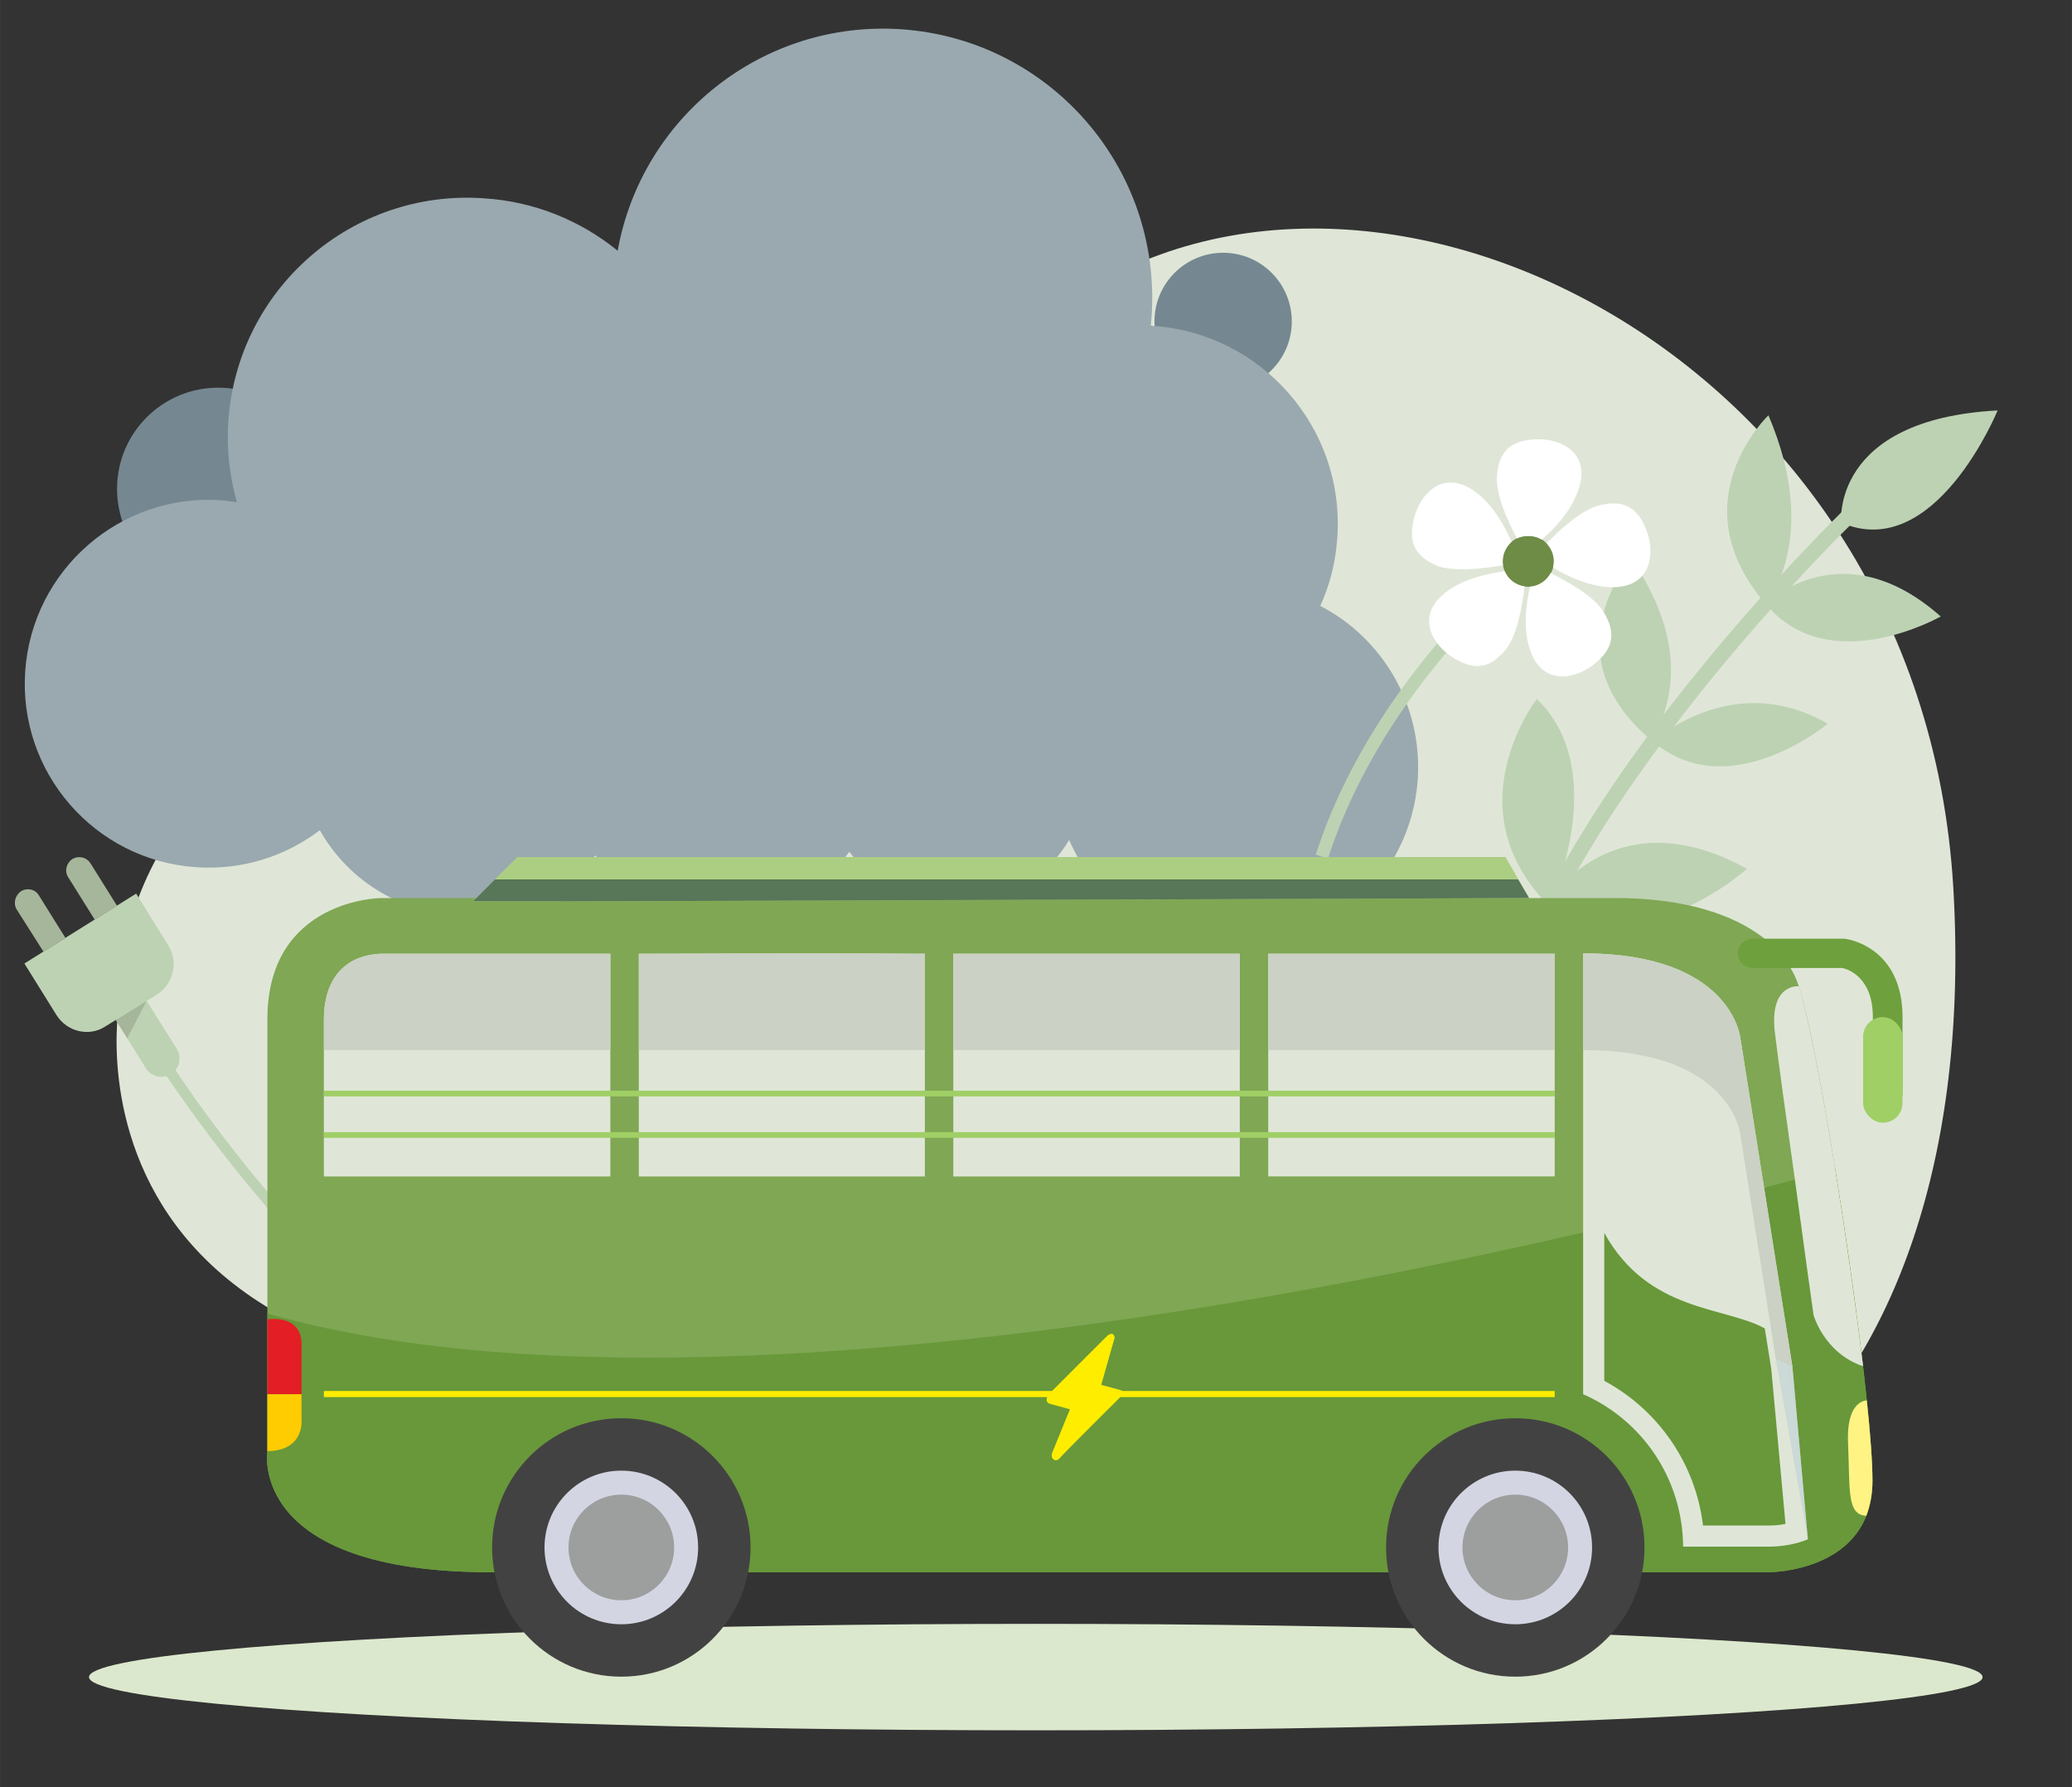
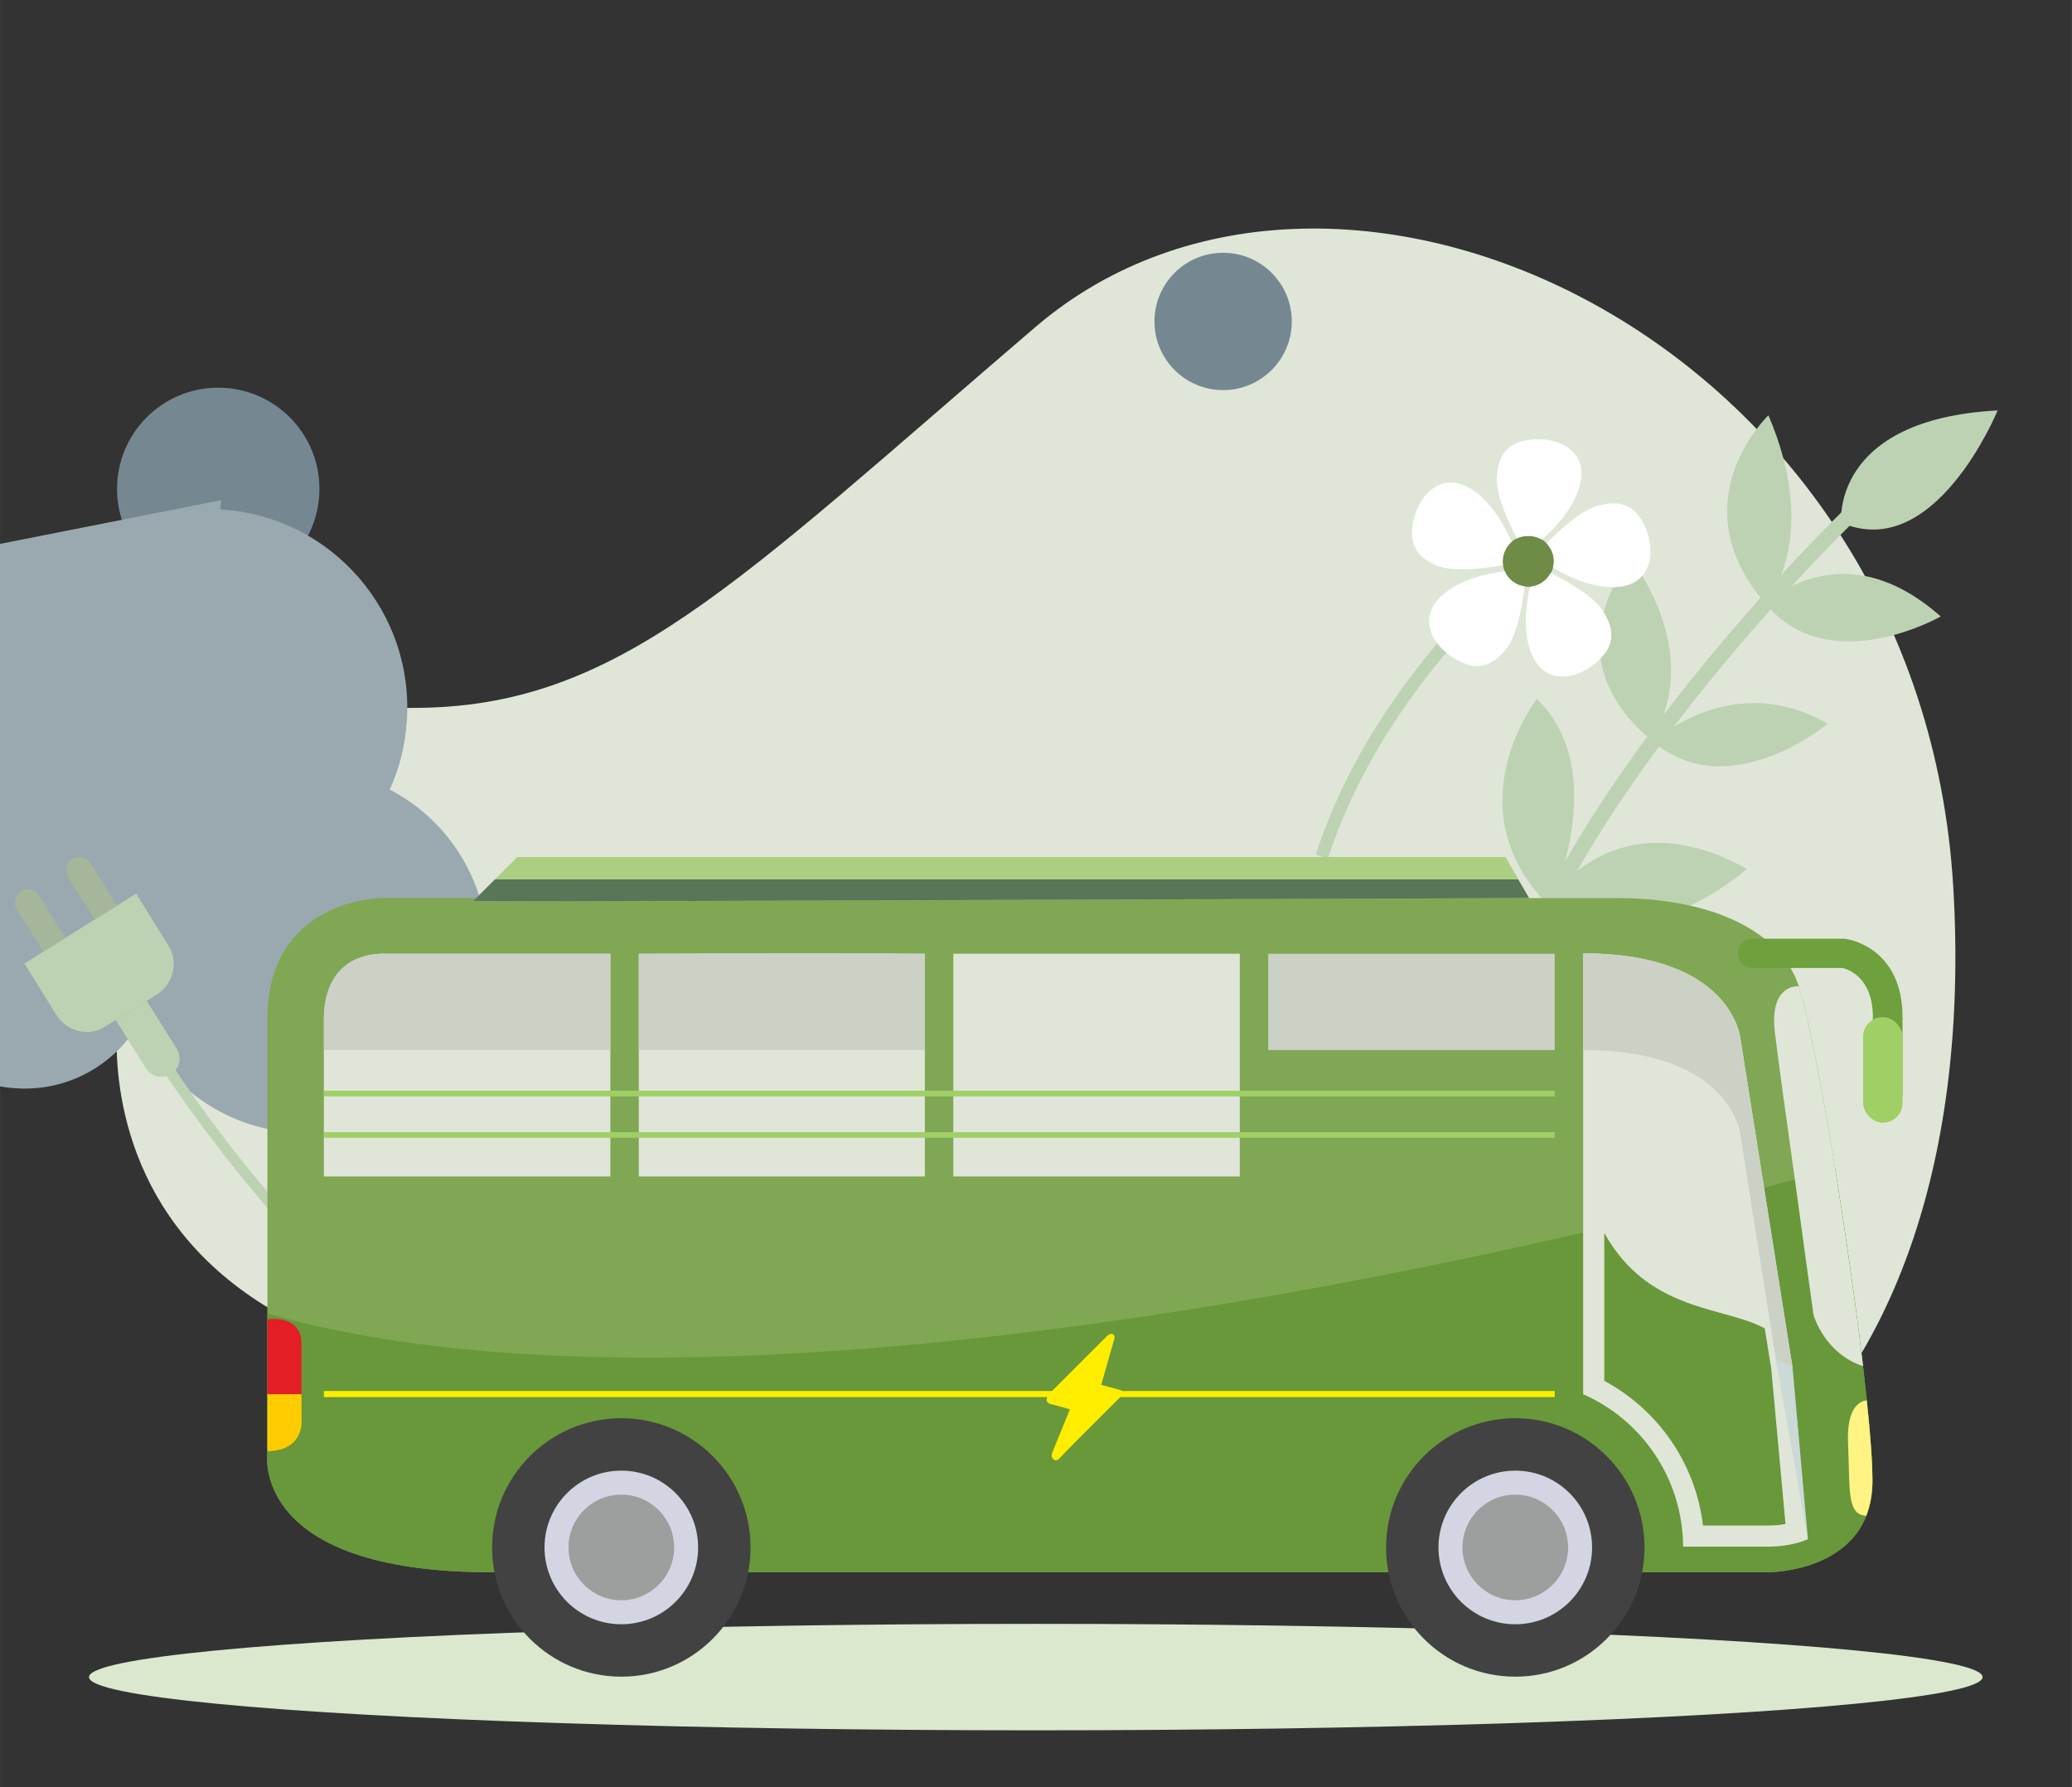
<svg xmlns="http://www.w3.org/2000/svg" xml:space="preserve" width="64.823mm" height="55.91mm" version="1.1" style="shape-rendering:geometricPrecision; text-rendering:geometricPrecision; image-rendering:optimizeQuality; fill-rule:evenodd; clip-rule:evenodd" viewBox="0 0 5099 4398">
  <rect x="0" y="0" width="5099" height="4398" fill="#333333" stroke="none" />
  <defs>
    <style type="text/css">
   
    .fil0 {fill:none}
    .fil12 {fill:#434242}
    .fil14 {fill:#9D9E9E}
    .fil20 {fill:#E31E24}
    .fil21 {fill:#FECC00}
    .fil26 {fill:#FFED00}
    .fil19 {fill:#FFF383}
    .fil17 {fill:#587658}
    .fil11 {fill:#68983A}
    .fil8 {fill:#6E8C46}
    .fil3 {fill:#758891}
    .fil10 {fill:#80A754}
    .fil4 {fill:#9AA9AF}
    .fil22 {fill:#A0CF66}
    .fil7 {fill:#A6B69B}
    .fil16 {fill:#ACCE83}
    .fil6 {fill:#BDD2B3}
    .fil15 {fill:#CBD1C4}
    .fil13 {fill:#D3D6E2}
    .fil1 {fill:#DCE8CD}
    .fil2 {fill:#DFE6D7}
    .fil9 {fill:white}
    .fil24 {fill:#FFED00;fill-rule:nonzero}
    .fil18 {fill:#6EA03D;fill-rule:nonzero}
    .fil23 {fill:#A0CF66;fill-rule:nonzero}
    .fil5 {fill:#BDD2B3;fill-rule:nonzero}
    .fil25 {fill:#B7CBD8;fill-opacity:0.502}
   
  </style>
    <clipPath id="id0">
      <path d="M3121 2895l0 -548c179,0 405,0 705,0l0 548 -705 0z" />
    </clipPath>
    <clipPath id="id1">
-       <path d="M3051 2347l0 548 -705 0 0 -548c202,0 359,0 705,0z" />
-     </clipPath>
+       </clipPath>
    <clipPath id="id2">
      <path d="M2276 2347l0 548 -704 0 0 -548c341,-1 543,-1 704,0z" />
    </clipPath>
    <clipPath id="id3">
      <path d="M1502 2347l0 548 -705 0 0 -387c0,-94 47,-157 140,-161 222,0 407,0 565,0z" />
    </clipPath>
  </defs>
  <g id="Layer_x0020_1">
    <g id="_1028954032">
      <rect class="fil0" width="5099" height="4398" />
      <ellipse class="fil1" cx="2549" cy="4127" rx="2330" ry="131" />
      <path class="fil2" d="M293 2471c0,0 -218,1233 1940,867 0,0 703,-148 1247,297 545,445 1406,-98 1327,-1450 -79,-1351 -1516,-2014 -2258,-1381 -741,634 -1028,938 -1533,938 -505,0 -729,433 -723,729z" />
      <g>
        <circle class="fil3" cx="3010" cy="791" r="169" />
        <circle class="fil3" cx="537" cy="1203" r="249" />
      </g>
-       <path class="fil4" d="M544 1231c13,1 26,3 39,5 -18,-64 -26,-131 -21,-200 22,-325 304,-571 629,-548 125,8 238,55 329,129 59,-329 357,-568 698,-545 365,25 641,341 616,707l-2 22 5 1c269,18 473,252 454,521 -4,60 -18,116 -42,168 153,79 252,244 240,427 -17,247 -231,433 -478,417 -172,-12 -315,-120 -380,-268 -60,102 -175,168 -303,159 -98,-6 -183,-56 -238,-130 -76,106 -203,171 -342,161 -117,-8 -218,-66 -283,-152 -82,98 -209,157 -346,147 -144,-10 -266,-92 -332,-209 -84,64 -191,99 -305,91 -249,-17 -437,-233 -420,-482 17,-249 233,-438 482,-421z" />
+       <path class="fil4" d="M544 1231l-2 22 5 1c269,18 473,252 454,521 -4,60 -18,116 -42,168 153,79 252,244 240,427 -17,247 -231,433 -478,417 -172,-12 -315,-120 -380,-268 -60,102 -175,168 -303,159 -98,-6 -183,-56 -238,-130 -76,106 -203,171 -342,161 -117,-8 -218,-66 -283,-152 -82,98 -209,157 -346,147 -144,-10 -266,-92 -332,-209 -84,64 -191,99 -305,91 -249,-17 -437,-233 -420,-482 17,-249 233,-438 482,-421z" />
      <g>
        <g>
          <path class="fil5" d="M416 2609c4,7 153,239 360,455 105,109 224,215 347,285l-13 22c-125,-71 -246,-178 -353,-289 -208,-218 -359,-452 -364,-459l23 -14z" />
          <g>
            <path class="fil6" d="M335 2199l-275 172 79 127c26,41 80,54 120,28l128 -79c40,-26 53,-80 27,-121l-79 -127z" />
            <g>
              <path class="fil7" d="M178 2114l0 0c-15,10 -20,30 -10,45l65 104 55 -34 -65 -104c-10,-16 -30,-20 -45,-11z" />
              <path class="fil7" d="M52 2193l0 0c-15,10 -20,30 -11,45l66 104 54 -34 -65 -104c-9,-16 -29,-20 -44,-11z" />
            </g>
            <path class="fil6" d="M421 2643l0 0c-21,13 -49,7 -62,-14l-74 -119 76 -47 74 118c13,21 7,49 -14,62z" />
-             <polygon class="fil7" points="361,2463 313,2555 285,2510 " />
          </g>
        </g>
        <g>
          <path class="fil5" d="M4586 1260c-8,8 -293,280 -540,628 -126,176 -242,372 -307,562l-35 -12c66,-194 184,-393 311,-572 250,-351 537,-626 546,-634l25 28z" />
          <path class="fil6" d="M4015 1375c0,0 -209,235 53,450 -12,-8 137,-172 -53,-450z" />
          <path class="fil6" d="M4345 1486c0,0 187,-185 431,31 0,0 -275,157 -431,-31z" />
          <path class="fil6" d="M4068 1825c0,0 195,-180 430,-44 0,0 -243,203 -430,44z" />
          <path class="fil6" d="M4352 1022c0,0 -224,212 -7,464 0,0 138,-157 7,-464z" />
          <path class="fil6" d="M4531 1286c0,0 -26,-254 385,-276 0,0 -154,377 -385,276z" />
          <path class="fil6" d="M3782 1720c0,0 -210,270 31,510 0,0 156,-330 -31,-510z" />
          <path class="fil6" d="M3817 2210c0,0 161,-250 482,-72 0,0 -263,240 -482,72z" />
        </g>
        <g>
          <path class="fil5" d="M3771 1394c-1,1 -364,287 -503,719l-30 -10c142,-441 512,-733 513,-734l20 25z" />
          <circle class="fil8" cx="3761" cy="1381" r="63" />
          <path class="fil9" d="M3733 1325c-19,-36 -54,-109 -49,-155 5,-64 39,-87 97,-89 59,-2 132,32 105,119 -16,54 -60,101 -92,128 -9,-6 -21,-9 -33,-9 -10,0 -20,2 -28,6zm-34 66c-41,7 -120,18 -163,1 -59,-25 -71,-64 -55,-121 15,-56 70,-115 145,-64 47,32 77,88 94,126 -13,12 -22,29 -22,48 0,4 0,7 1,10zm53 52c-5,41 -17,120 -47,156 -41,50 -82,50 -131,18 -49,-31 -90,-100 -19,-157 44,-36 107,-49 148,-54 9,20 27,34 49,37zm64 -33c37,19 108,57 131,97 33,55 20,93 -26,129 -46,36 -125,51 -155,-35 -19,-53 -10,-117 -1,-157 22,-2 41,-15 51,-34zm-10 -73c28,-29 86,-84 132,-94 62,-15 95,10 115,65 20,55 10,135 -81,137 -57,1 -115,-27 -150,-48 1,-5 2,-10 2,-16 0,-17 -7,-32 -18,-44z" />
        </g>
      </g>
      <path class="fil10" d="M1209 3869l3143 0c0,0 256,1 256,-225 0,-227 -135,-1108 -187,-1233 -52,-125 -215,-201 -443,-201 -229,0 -3042,0 -3042,0 0,0 -278,3 -278,298 0,294 0,1063 0,1063 0,0 -50,298 551,298z" />
      <path class="fil11" d="M1209 3869l3143 0c0,0 256,1 256,-225 0,-130 -44,-475 -92,-769 0,0 -2520,736 -3856,358l-2 -1 0 339c0,0 -49,298 551,298z" />
      <circle class="fil12" cx="3729" cy="3808" r="318" />
      <circle class="fil13" cx="3729" cy="3808" r="189" />
      <circle class="fil14" cx="3729" cy="3808" r="130" />
      <circle class="fil12" cx="1529" cy="3808" r="318" />
      <circle class="fil13" cx="1529" cy="3808" r="189" />
      <circle class="fil14" cx="1529" cy="3808" r="130" />
-       <path class="fil2" d="M3121 2895l0 -548c179,0 405,0 705,0l0 548 -705 0z" />
      <g style="clip-path:url(#id0)">
        <g>
          <g>
            <path id="1" class="fil15" d="M3121 2584l0 -237c179,0 405,0 705,0l0 237 -705 0z" />
            <path class="fil15" d="M3051 2347l0 237 -705 0 0 -237c202,0 359,0 705,0z" />
            <path class="fil15" d="M2276 2347l0 237 -704 0 0 -237c341,-1 543,-1 704,0z" />
            <path class="fil15" d="M1502 2347l0 237 -705 0 0 -76c0,-94 47,-157 140,-161 222,0 407,0 565,0z" />
          </g>
        </g>
      </g>
      <path class="fil0" d="M3121 2895l0 -548c179,0 405,0 705,0l0 548 -705 0z" />
      <path class="fil2" d="M3051 2347l0 548 -705 0 0 -548c202,0 359,0 705,0z" />
      <g style="clip-path:url(#id1)">
        <g>
          <g>
            <path id="1" class="fil15" d="M3121 2584l0 -237c179,0 405,0 705,0l0 237 -705 0z" />
            <path class="fil15" d="M3051 2347l0 237 -705 0 0 -237c202,0 359,0 705,0z" />
            <path class="fil15" d="M2276 2347l0 237 -704 0 0 -237c341,-1 543,-1 704,0z" />
            <path class="fil15" d="M1502 2347l0 237 -705 0 0 -76c0,-94 47,-157 140,-161 222,0 407,0 565,0z" />
          </g>
        </g>
      </g>
      <path class="fil0" d="M3051 2347l0 548 -705 0 0 -548c202,0 359,0 705,0z" />
      <path class="fil2" d="M2276 2347l0 548 -704 0 0 -548c341,-1 543,-1 704,0z" />
      <g style="clip-path:url(#id2)">
        <g>
          <g>
            <path id="1" class="fil15" d="M3121 2584l0 -237c179,0 405,0 705,0l0 237 -705 0z" />
            <path class="fil15" d="M3051 2347l0 237 -705 0 0 -237c202,0 359,0 705,0z" />
            <path class="fil15" d="M2276 2347l0 237 -704 0 0 -237c341,-1 543,-1 704,0z" />
            <path class="fil15" d="M1502 2347l0 237 -705 0 0 -76c0,-94 47,-157 140,-161 222,0 407,0 565,0z" />
          </g>
        </g>
      </g>
      <path class="fil0" d="M2276 2347l0 548 -704 0 0 -548c341,-1 543,-1 704,0z" />
      <path class="fil2" d="M1502 2347l0 548 -705 0 0 -387c0,-94 47,-157 140,-161 222,0 407,0 565,0z" />
      <g style="clip-path:url(#id3)">
        <g>
          <g>
            <path id="1" class="fil15" d="M3121 2584l0 -237c179,0 405,0 705,0l0 237 -705 0z" />
            <path class="fil15" d="M3051 2347l0 237 -705 0 0 -237c202,0 359,0 705,0z" />
            <path class="fil15" d="M2276 2347l0 237 -704 0 0 -237c341,-1 543,-1 704,0z" />
            <path class="fil15" d="M1502 2347l0 237 -705 0 0 -76c0,-94 47,-157 140,-161 222,0 407,0 565,0z" />
          </g>
        </g>
      </g>
      <path class="fil0" d="M1502 2347l0 548 -705 0 0 -387c0,-94 47,-157 140,-161 222,0 407,0 565,0z" />
      <polygon class="fil16" points="3763,2210 3705,2109 1273,2109 1163,2219 " />
      <polygon class="fil17" points="3763,2210 3736,2164 1218,2164 1164,2218 1407,2218 " />
      <path class="fil18" d="M4313 2310c-20,0 -36,16 -36,36 0,20 16,36 36,36l221 0c14,3 75,23 75,121l0 188c0,20 16,36 36,36 20,0 37,-16 37,-36l0 -188c0,-161 -118,-189 -137,-192 -3,-1 -6,-1 -8,-1l-224 0z" />
      <path class="fil2" d="M4585 3362c-96,-32 -122,-126 -122,-126 0,0 -23,-163 -46,-334 -21,-148 -42,-302 -49,-360 -15,-123 59,-115 59,-115 22,69 56,246 89,448 26,162 51,339 69,487z" />
      <path class="fil19" d="M4548 3554c-5,-98 35,-107 46,-108 9,84 14,153 14,198 0,33 -6,61 -15,86 -49,-2 -40,-65 -45,-176z" />
      <path class="fil20" d="M742 3308l0 76 0 47 -84 0 0 -184c10,-2 84,-10 84,61z" />
      <path class="fil21" d="M658 3431l84 0 0 60c0,0 10,79 -84,80l0 -140z" />
      <rect class="fil22" x="4585" y="2503" width="96.947" height="259.615" rx="48" ry="48" />
      <path class="fil2" d="M3896 2346l0 778 0 307c144,63 245,207 246,375l210 0c34,0 68,-6 97,-18l-38 -425 -128 -808c0,0 -20,-209 -387,-209z" />
      <path class="fil15" d="M3896 2346l0 238c367,0 387,209 387,209l80 506 7 45 41 19 -8 -51 -120 -757c0,0 -20,-209 -387,-209z" />
      <path class="fil23" d="M3826 2684l-3029 0 0 14 3029 0 0 -14zm0 102l-3029 0 0 14 3029 0 0 -14z" />
      <polygon class="fil24" points="3826,3423 797,3423 797,3438 3826,3438 " />
      <polygon class="fil25" points="4370,3344 4411,3363 4449,3788 " />
      <path class="fil11" d="M3948 3034c109,196 295,180 395,235l16 100 35 381c-14,3 -28,4 -42,4l-161 0c-18,-151 -109,-284 -243,-356l0 -364z" />
      <path class="fil26" d="M2725 3287l-142 142c0,0 -16,17 -1,25l51 14 -42 103c0,0 -8,15 3,21 0,0 6,6 16,-6 10,-12 146,-147 146,-147 0,0 15,-15 2,-18 -13,-4 -48,-13 -48,-13l33 -116c0,0 -1,-18 -18,-5z" />
    </g>
  </g>
</svg>